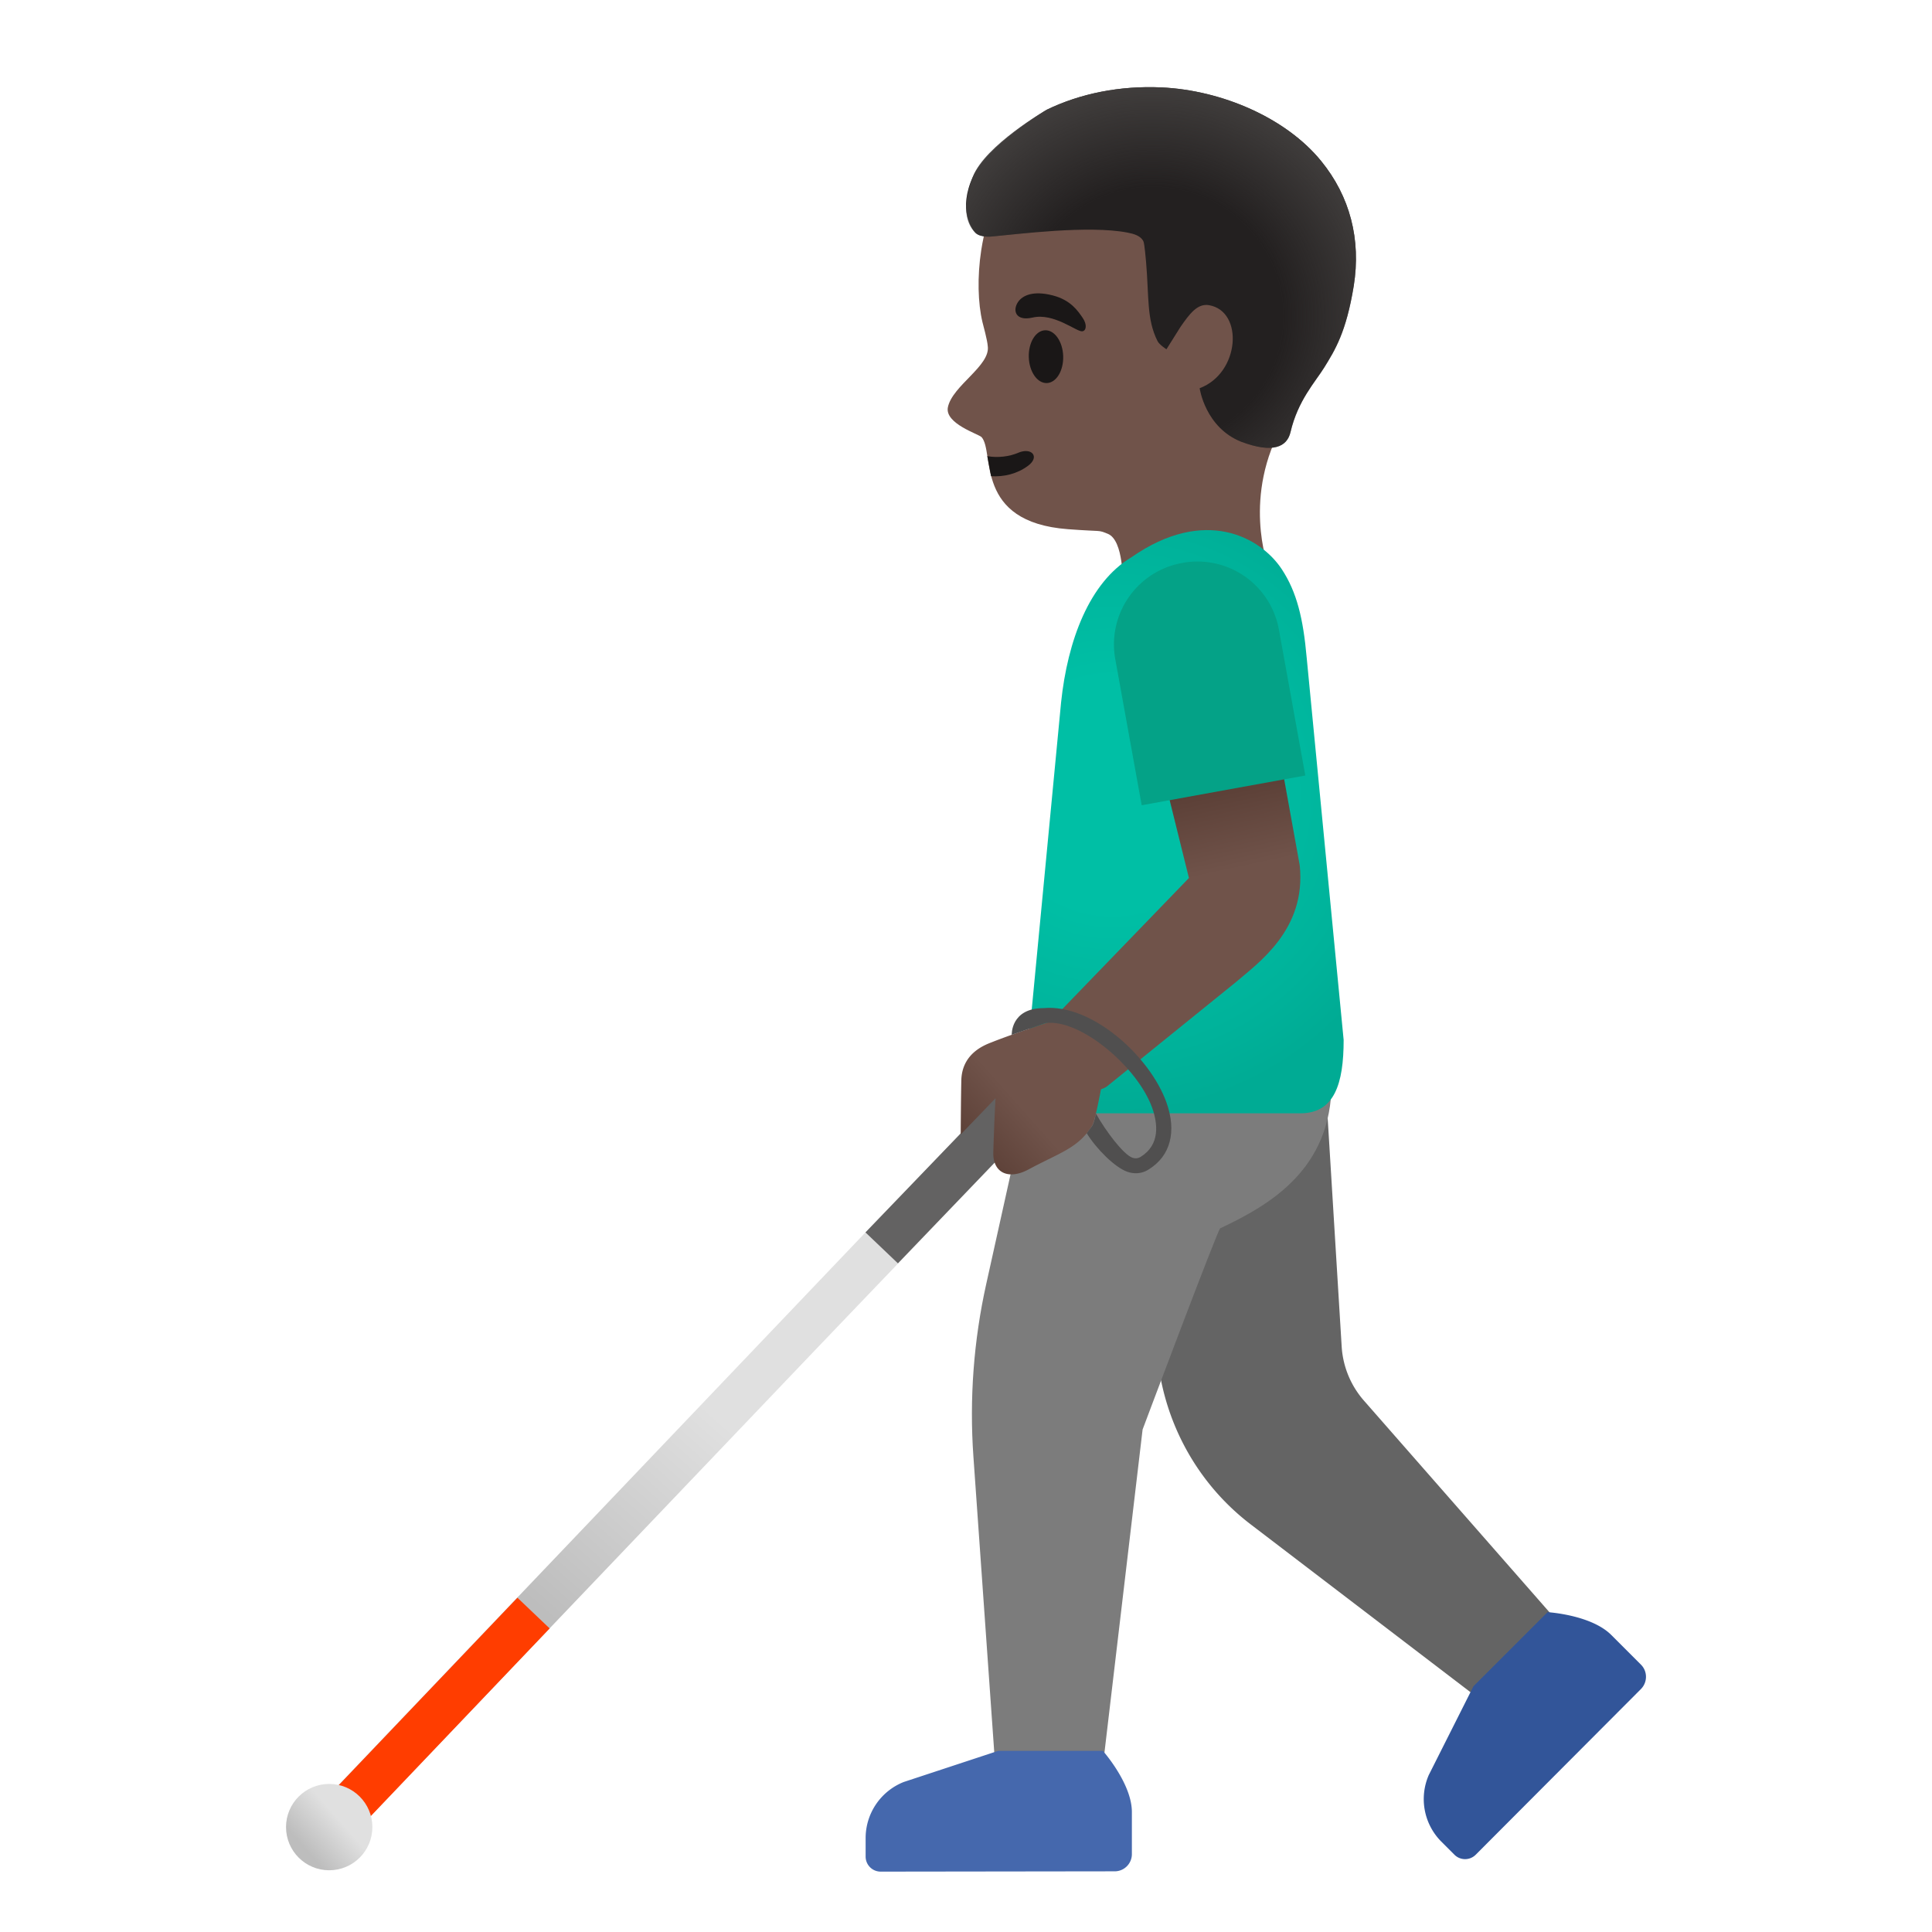
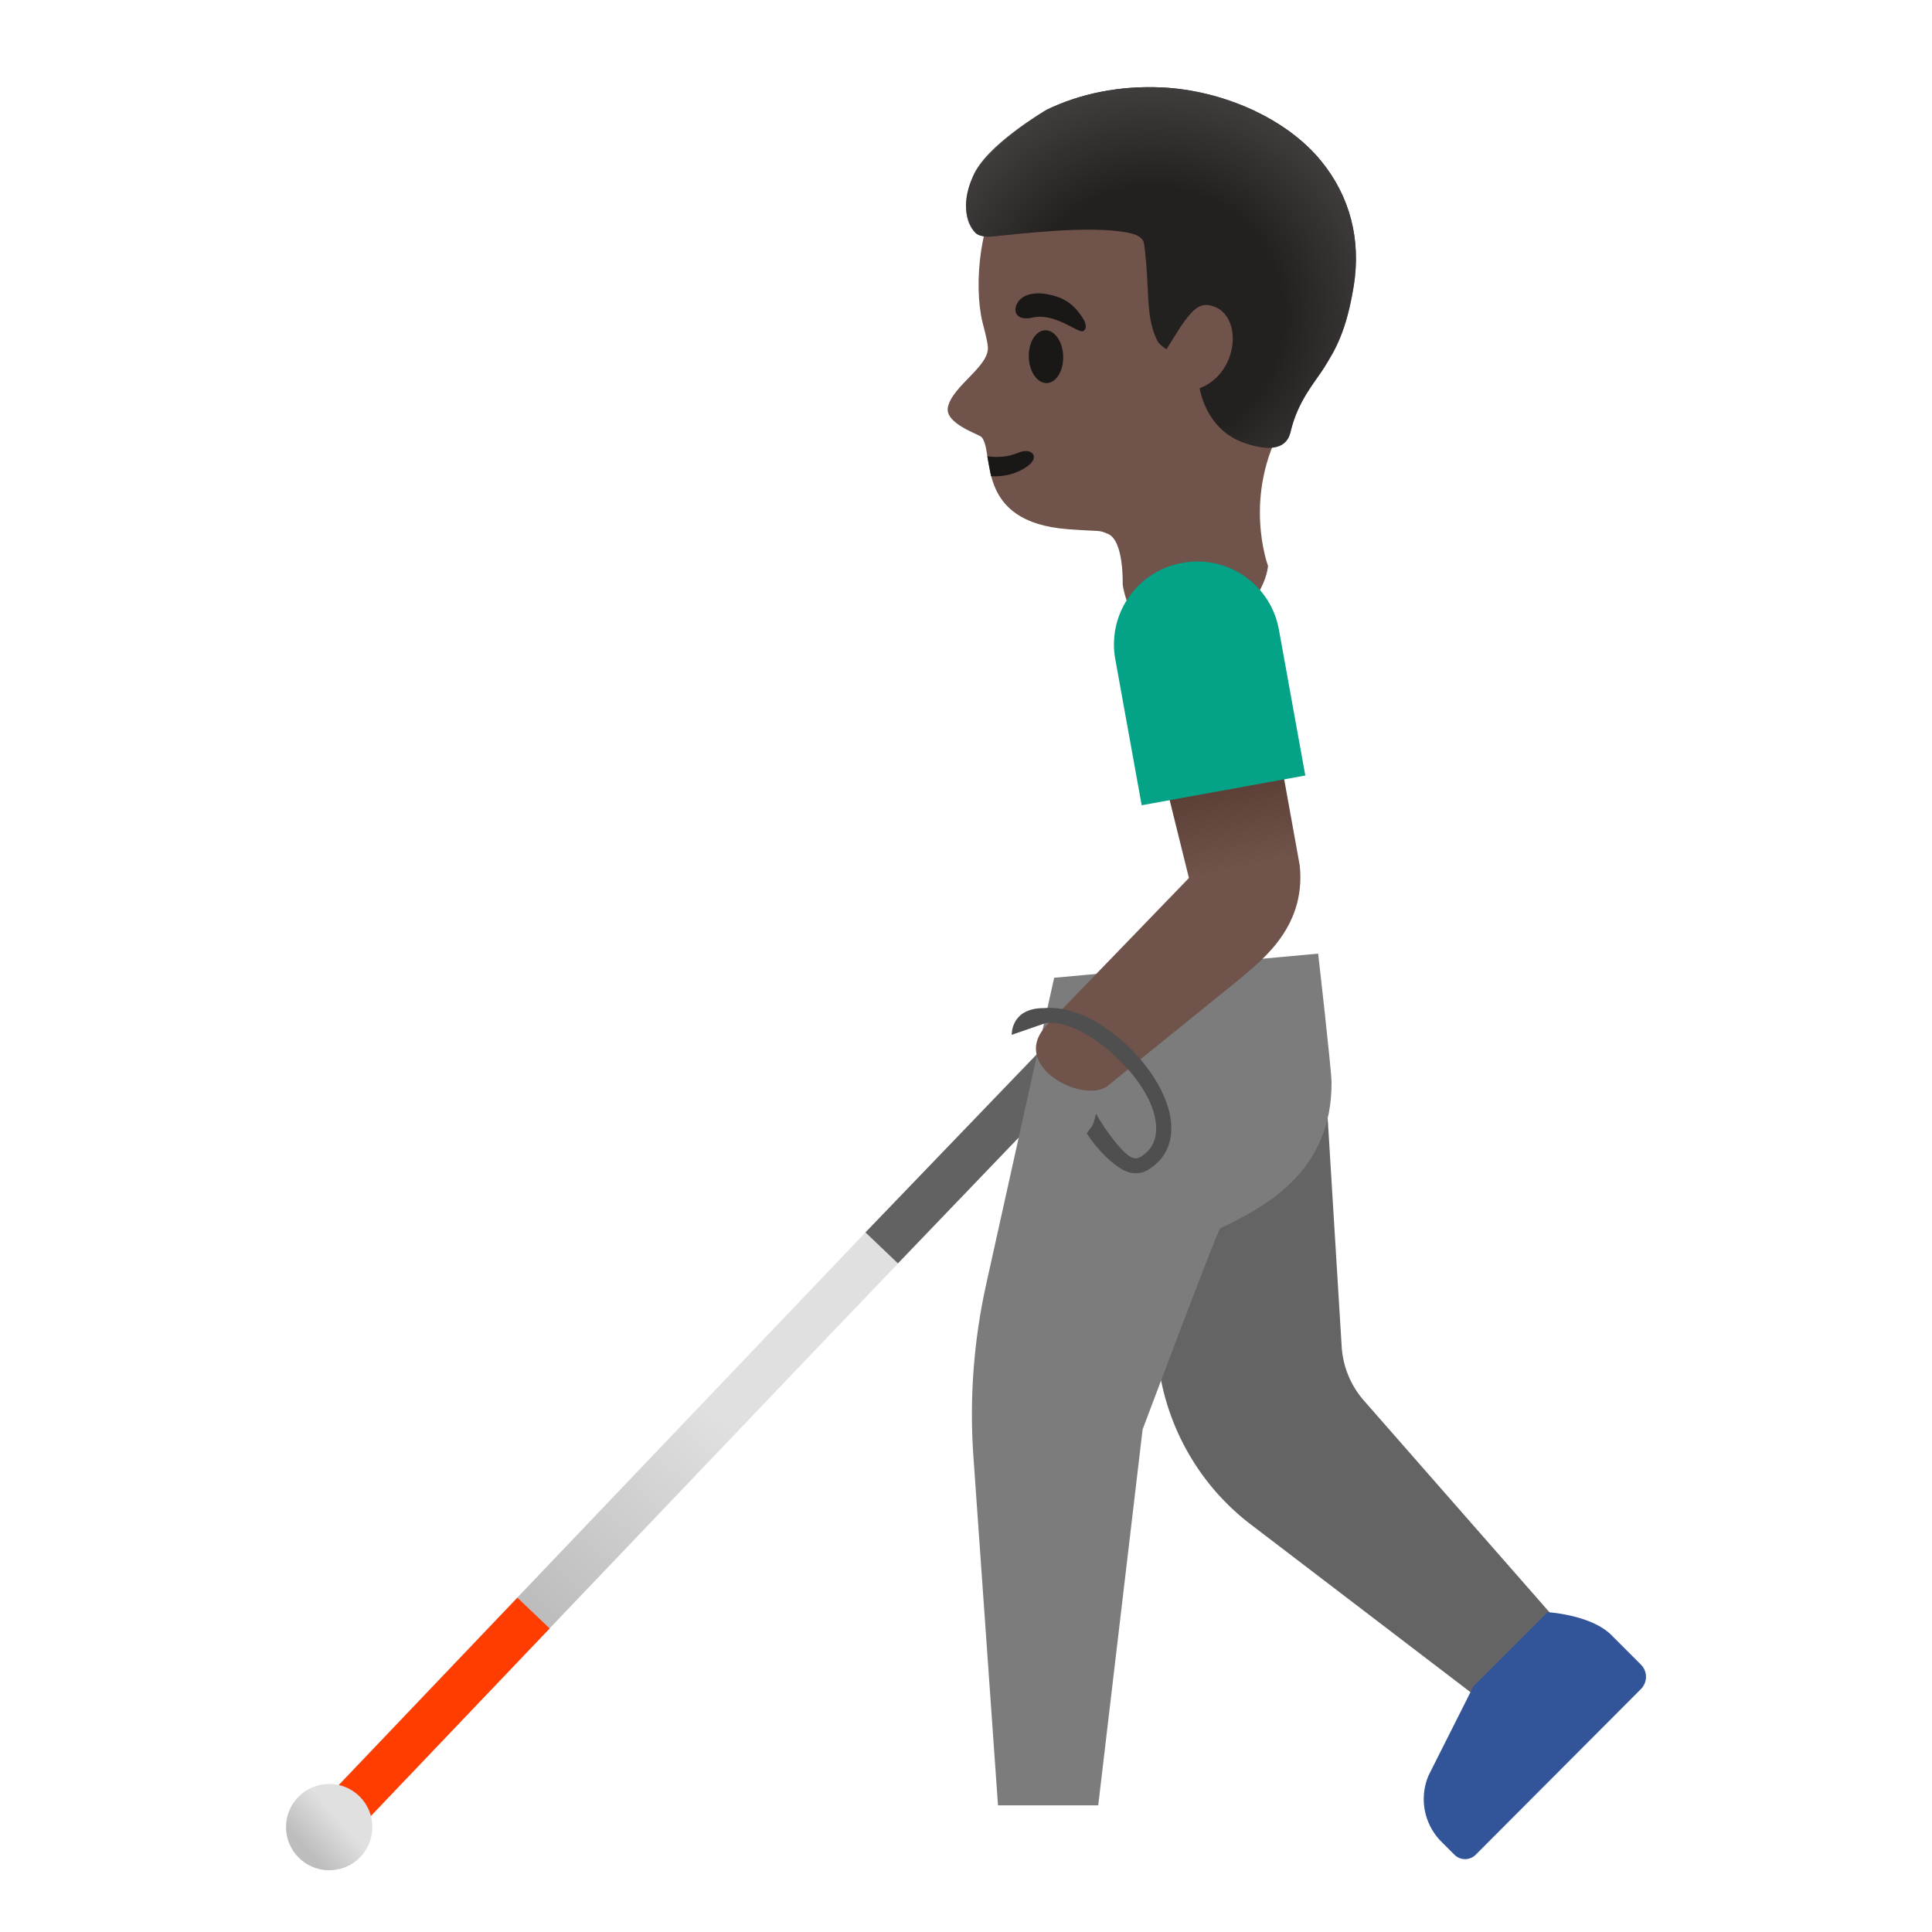
<svg xmlns="http://www.w3.org/2000/svg" style="enable-background:new 0 0 128 128" viewBox="0 0 128 128" xml:space="preserve">
  <path d="M87 13.49c-2.54-4.1-8.28-7.29-13.04-6.5-5.33.88-8.19 4.72-8.95 9.58-.27 1.76-.22 3.52.08 4.77.04.15.33 1.23.35 1.58.2 1.31-2.34 2.62-2.64 4.06-.22 1.09 2.05 1.78 2.23 1.98.89.98-.52 5.63 5.72 6.1 2.4.18 1.93.03 2.63.3 1.1.42 1 3.36 1 3.36s.61 4.82 4.74 3.55c4.71-1.46 4.89-4.78 4.89-4.78s-1.75-4.65 1.06-9.48c2.24-3.88 3.56-11.89 1.93-14.52z" style="fill:#70534a" />
  <path d="M65.66 31.55c.86.05 1.72-.15 2.45-.69.8-.59.25-1.25-.66-.86-.55.24-1.33.35-2.04.22l.25 1.33z" style="fill:#1a1717" />
  <ellipse cx="69.3" cy="23.63" rx="1.14" ry="1.75" style="fill:#1a1717" transform="rotate(-1.812 69.298 23.643)" />
  <path d="M68.41 21.04c-1.13.26-1.35-.48-.95-1.05.3-.42.99-.75 2.28-.42 1.21.31 1.68 1.04 1.99 1.49s.24.87-.04.89c-.39.02-1.88-1.24-3.28-.91z" style="fill:#1a1717" />
  <path d="M87.53 10.67c-2.32-2.85-6.57-4.7-10.61-4.88-2.72-.12-5.34.4-7.57 1.48-.04.02-3.95 2.36-4.89 4.43-1.01 2.21-.07 3.49.16 3.72.36.36 1.17.24 1.17.24 1.59-.14 6.33-.75 8.91-.25.41.08.86.2 1.05.57.08.16.16 1.19.18 1.37.2 2.33.03 3.8.76 5.25.12.24.59.54.59.54l.93-1.48c.59-.85 1.12-1.58 1.9-1.44 2.3.41 2.04 4.5-.63 5.5 0 0 .36 2.6 2.76 3.55 2.12.79 3.03.33 3.26-.64.49-2.1 1.64-3.32 2.24-4.29.71-1.15 1.45-2.33 1.95-5.4.49-3.08-.25-5.93-2.16-8.27z" style="fill:#232020" />
  <radialGradient id="a" cx="76.136" cy="109.103" r="16.314" gradientTransform="matrix(.993 .116 .115 -.98 -11.77 119.007)" gradientUnits="userSpaceOnUse">
    <stop offset=".526" style="stop-color:#444140;stop-opacity:0" />
    <stop offset="1" style="stop-color:#444140" />
  </radialGradient>
  <path d="M87.53 10.67c-2.32-2.85-6.57-4.7-10.61-4.88-2.72-.12-5.34.4-7.57 1.48-.04.02-4.1 2.37-4.89 4.43-.99 2.57-.07 3.49.16 3.72.36.36 1.17.24 1.17.24 1.59-.14 6.33-.75 8.91-.25.41.08.86.2 1.05.57.08.16.16 1.19.18 1.37.2 2.33.03 3.8.76 5.25.12.24.59.54.59.54l.93-1.48c.59-.85 1.12-1.58 1.9-1.44 2.3.41 2.04 4.5-.63 5.5 0 0 .36 2.6 2.76 3.55 2.12.79 3.03.33 3.26-.64.49-2.1 1.64-3.32 2.24-4.29.71-1.15 1.45-2.33 1.95-5.4.49-3.08-.25-5.93-2.16-8.27z" style="fill:url(#a)" />
  <linearGradient id="b" x1="52.439" x2="31.491" y1="40.74" y2="15.024" gradientTransform="scale(1 -1) rotate(-2.476 -2791.091 -147.684)" gradientUnits="userSpaceOnUse">
    <stop offset=".47" style="stop-color:#e0e0e0" />
    <stop offset=".992" style="stop-color:#bdbdbd" />
  </linearGradient>
  <path d="m23.68 121.23-2.13-2.04 35.79-37.54 9.88-10.26 2.13 2.03-15.32 16z" style="fill:url(#b)" />
  <path d="M19.76 112.07H38.2v2.95H19.76z" style="fill:#ff3d00" transform="rotate(-46.373 28.982 113.537)" />
  <linearGradient id="c" x1="34.621" x2="30.605" y1="116.549" y2="120.563" gradientTransform="rotate(3.48 -6.659 -50.16)" gradientUnits="userSpaceOnUse">
    <stop offset=".47" style="stop-color:#e0e0e0" />
    <stop offset=".992" style="stop-color:#bdbdbd" />
  </linearGradient>
  <circle cx="21.81" cy="121.05" r="2.86" style="fill:url(#c)" />
  <path d="m57.34 81.65 2.15 2.05 11.79-12.28c.39-.4.37-1.04-.03-1.43l-.68-.65c-.4-.38-1.04-.37-1.42.03L57.34 81.65z" style="fill:#636262" />
  <path d="m104.36 108.76-14-15.97a5.99 5.99 0 0 1-1.47-3.57l-1.37-22.35-15.42 1.7 4.86 23.06c.79 3.73 2.88 7.06 5.91 9.37l16.41 12.53 5.08-4.77z" style="fill:#646464" />
  <path d="m87.33 63.18-17.49 1.6-4.5 20.29c-.83 3.74-1.12 7.59-.85 11.42l1.63 23.12h6.64l2.94-24.9s4.98-13.26 5.14-13.33c3.26-1.54 7.38-3.89 7.38-9.64 0-.82-.89-8.56-.89-8.56z" style="fill:#7c7c7c" />
-   <path d="M73.85 123.98c.63 0 1.14-.51 1.14-1.14v-2.79c0-1.89-1.92-4.05-1.92-4.05h-6.94l-6.25 2.06a4 4 0 0 0-2.53 3.68V123c0 .55.44 1 1 1l15.5-.02z" style="fill:#4568ad" />
  <path d="M108.72 111.9c.44-.45.44-1.17 0-1.61l-1.97-1.97c-1.34-1.34-4.22-1.51-4.22-1.51l-4.91 4.91-2.96 5.88a3.99 3.99 0 0 0 .81 4.39l.89.89c.39.39 1.02.39 1.41 0l10.95-10.98z" style="fill:#325599" />
  <radialGradient id="d" cx="73.704" cy="77.357" r="21.188" gradientTransform="matrix(1 0 0 -1 0 130)" gradientUnits="userSpaceOnUse">
    <stop offset=".364" style="stop-color:#00bfa5" />
    <stop offset=".812" style="stop-color:#00b29a" />
    <stop offset="1" style="stop-color:#00ab94" />
  </radialGradient>
-   <path d="M86.15 73.76h-13.9c-2.26 0-4.09-2.17-4.09-4.84l2.14-22.39c.43-4.09 1.87-7.95 4.66-9.61 4.86-3.39 8.56-1.33 9.96.79 1 1.52 1.42 3.27 1.65 5.85l2.45 25.34c0 2.9-.61 4.86-2.87 4.86z" style="fill:url(#d)" />
  <linearGradient id="e" x1="78.183" x2="75.392" y1="63.47" y2="76.493" gradientTransform="matrix(1 0 0 -1 0 130)" gradientUnits="userSpaceOnUse">
    <stop offset=".598" style="stop-color:#70534a" />
    <stop offset="1" style="stop-color:#5c4037" />
  </linearGradient>
  <path d="m86.11 57.33-1.8-9.96-8 .86 2.46 9.94-9.36 9.69c-2.65 2.67 2.19 5.24 3.9 4.14l8.52-6.89c1.51-1.3 4.73-3.51 4.28-7.78z" style="fill:url(#e)" />
  <linearGradient id="f" x1="72.515" x2="64.143" y1="61.343" y2="53.901" gradientTransform="matrix(1 0 0 -1 0 130)" gradientUnits="userSpaceOnUse">
    <stop offset=".598" style="stop-color:#70534a" />
    <stop offset="1" style="stop-color:#5c4037" />
  </linearGradient>
-   <path d="M70.57 68.37c.16-.12.24-.34.18-.55a.497.497 0 0 0-.63-.32c-.02.01-2.85.93-4.49 1.58-.47.19-1.9.75-1.94 2.5-.03 1.33-.04 3.58-.04 3.58l2.31-2.4c-.06.89-.13 2.8-.15 3.59-.04 1.33.98 1.86 2.35 1.12 2.06-1.11 3.26-1.39 4.19-2.88.29-.48.78-3.59.96-4.24l-2.74-1.98z" style="fill:url(#f)" />
  <path d="m75.64 53.35 10.84-1.97-1.75-9.67a5.482 5.482 0 0 0-6.37-4.42l-.05.01a5.482 5.482 0 0 0-4.42 6.37l1.75 9.68z" style="fill:#04a287" />
  <path d="M77.28 73.04c-1.11-3.09-4.96-6.54-8.13-6.25-2.2 0-2.12 1.77-2.12 1.77l2.25-.78c2.33-.29 6.09 2.94 7.05 5.6.37 1.04.55 2.45-.75 3.26-.18.11-.36.13-.56.06-.6-.22-1.76-1.76-2.41-2.92 0 0-.11.6-.26.83-.09.13-.35.47-.35.47.63 1.03 1.86 2.26 2.68 2.55.19.07.39.1.57.1.3 0 .59-.08.85-.25 1.45-.89 1.87-2.51 1.18-4.44z" style="fill:#504f4f" />
</svg>